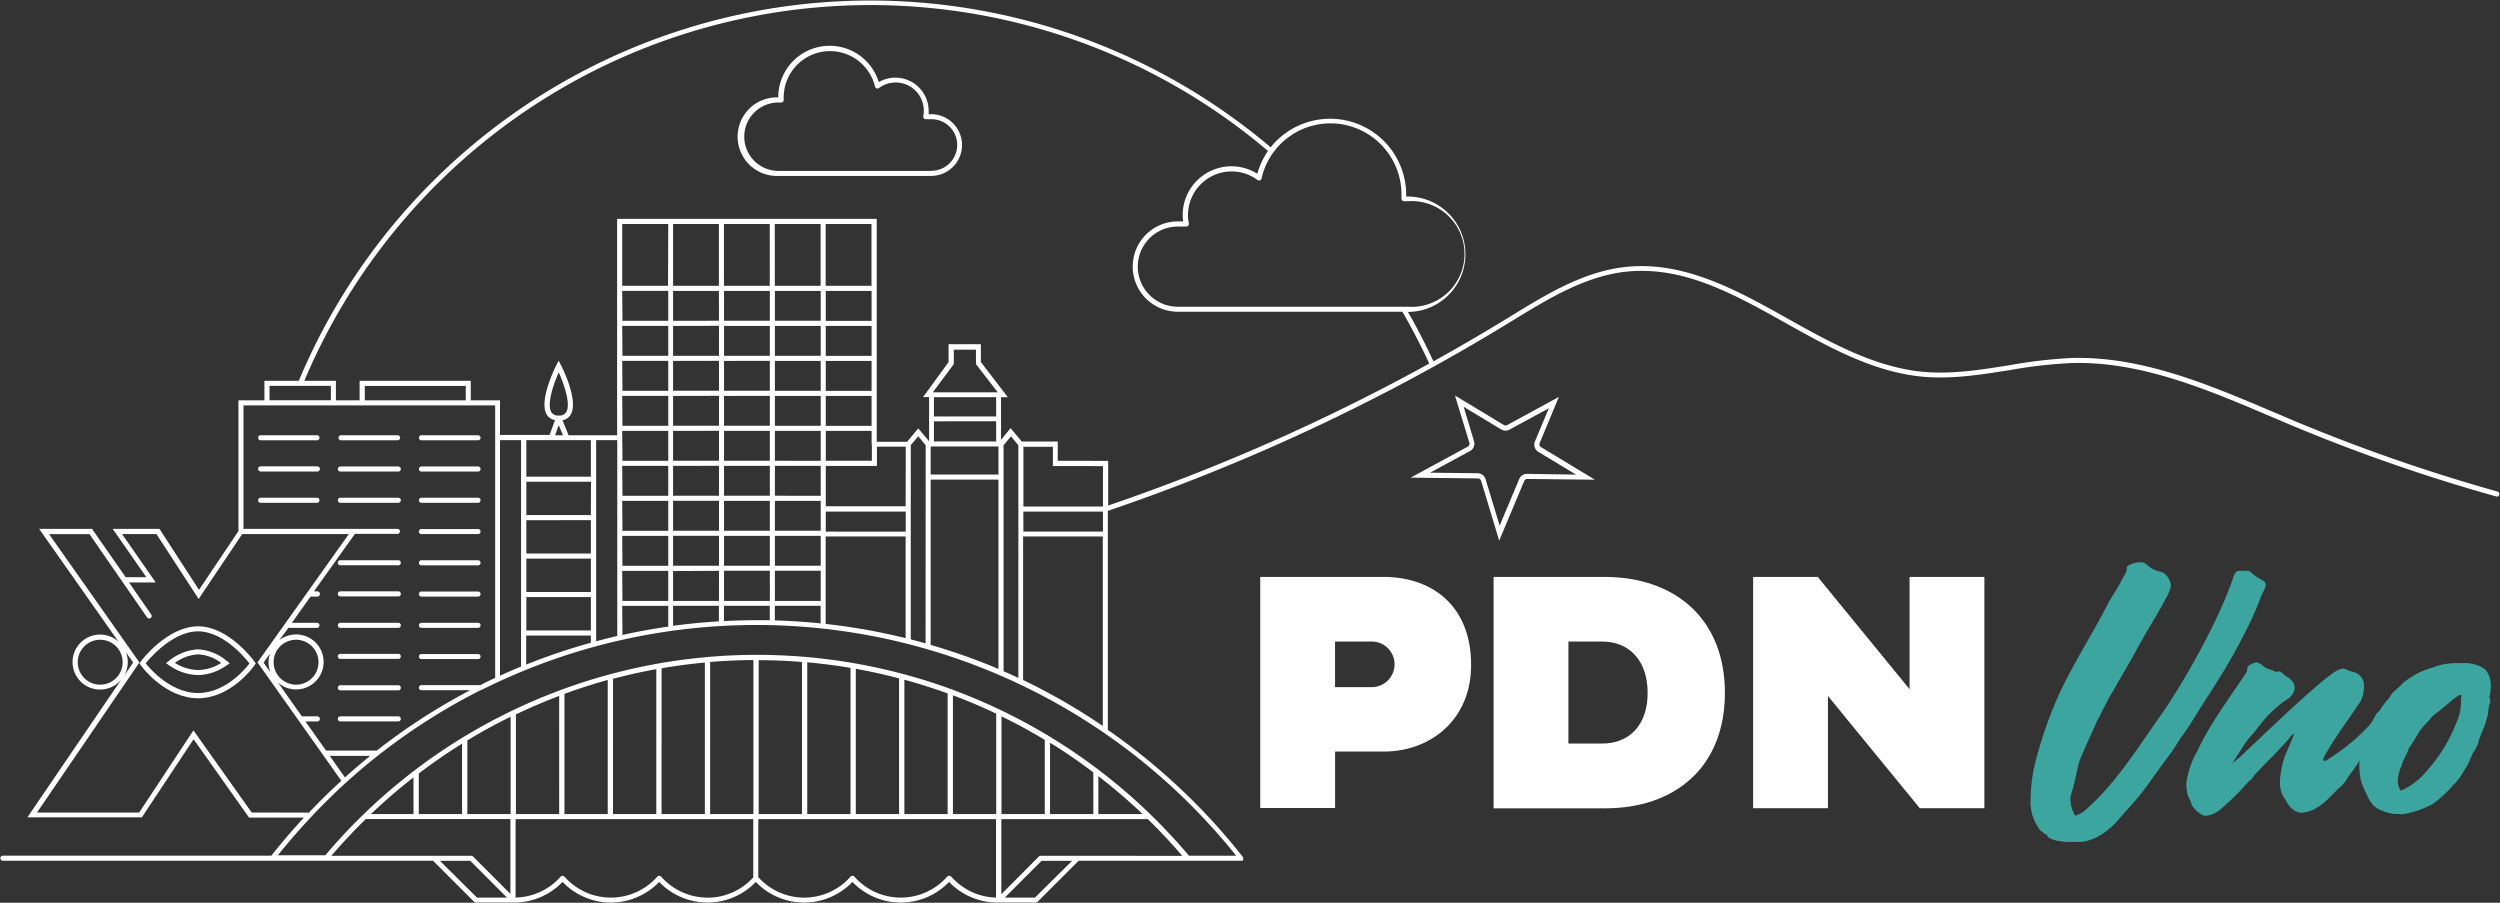
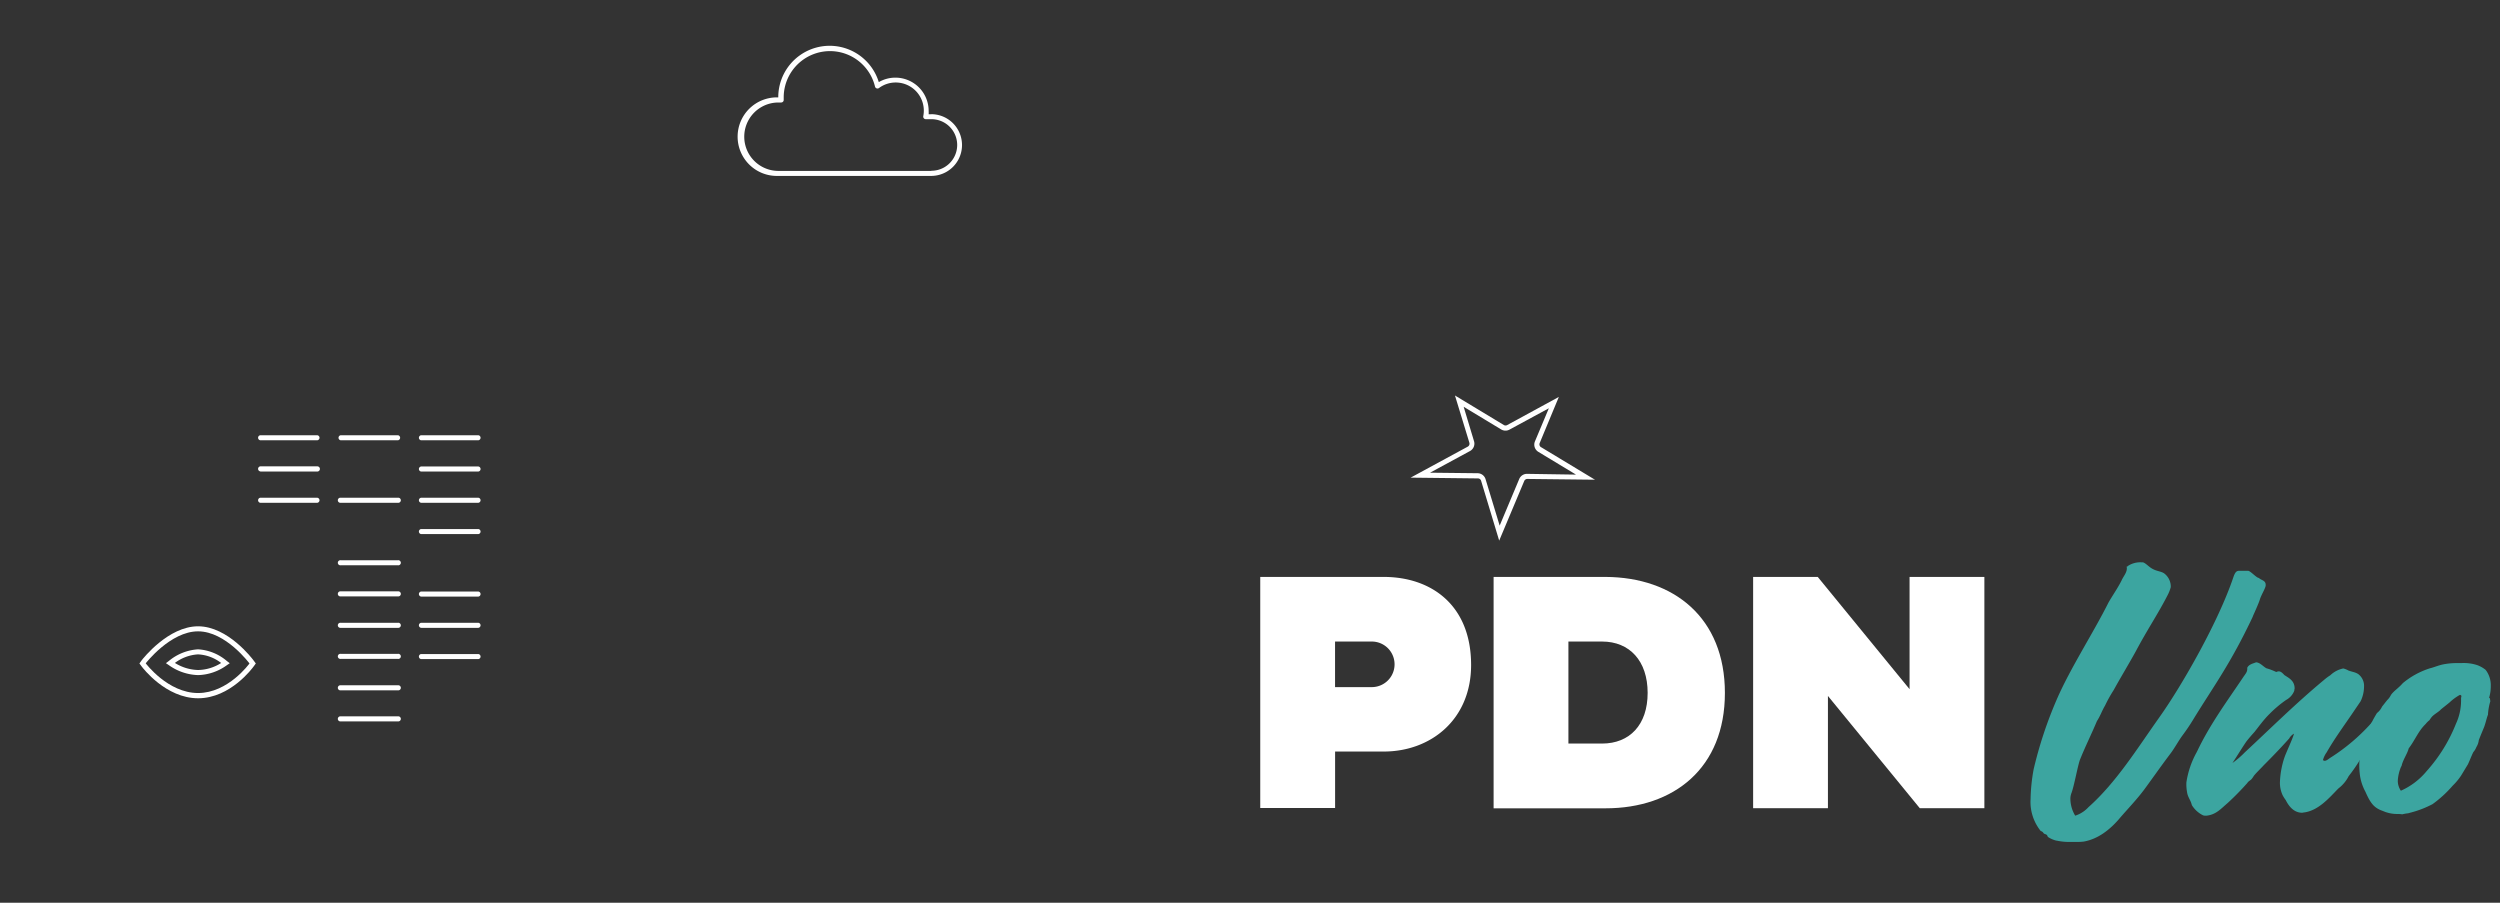
<svg xmlns="http://www.w3.org/2000/svg" viewBox="0 0 520 187.77">
  <rect x="0" y="0" width="520" height="187.77" fill="#333333" stroke="none" />
  <defs>
    <style>.a{fill:#fff;}.b{fill:#3CA5A0;}</style>
  </defs>
  <title>art</title>
  <path class="a" d="M262.13,120h25.68c9.83,0,18.18,5.8,18.18,18.32,0,11.32-8.35,18-18.18,18H277.7v11.75H262.13Zm15.56,13.44v9.48h7.64a4.74,4.74,0,0,0,0-9.48Z" />
  <path class="a" d="M310.67,120h23.28c14.22.07,24.83,8.49,24.83,24.13s-10.61,24-24.83,24H310.67Zm15.56,13.44v21.22h7c5.73,0,9.48-3.89,9.48-10.54s-3.75-10.68-9.48-10.68Z" />
  <path class="a" d="M380.21,144.76v23.35H364.65V120h13.44l19.1,23.35V120h15.56v48.11H399.32Z" />
  <path class="b" d="M442.4,117.88c.07,0,.14-.14.28-.21a4.69,4.69,0,0,1,2.69-.71h.35c.71.21,1.27,1.06,2.26,1.49.71.35,1.56.42,2.12.78a3.44,3.44,0,0,1,1.42,2.62v.28a8.35,8.35,0,0,1-.71,1.77c-2,3.89-4.1,6.93-6.58,11.6-1.2,2.19-3.4,5.87-4.6,8.06a28,28,0,0,0-1.77,3.18c-.64,1.06-1,2.19-1.7,3.25-1.06,2.55-2.41,5.24-3.54,8.07-.5,1.42-1.2,5.45-1.77,6.93a3.3,3.3,0,0,0-.21,1.2,6.93,6.93,0,0,0,1,3.47,6.4,6.4,0,0,0,2.76-1.77c5.8-5.16,10.12-12.17,14.79-18.75s12.24-19.81,15.35-29.08c.42-1.2.71-1.34,1.34-1.34h1.7c.5,0,1.77,1.49,2.26,1.49.5.5,1.42.5,1.42,1.42v.21c-.14.71-.92,1.91-1.2,2.83-.21.71-1.06,2.62-1.42,3.4,0,.07-.07.14-.07.21-4.6,9.76-8.07,14.36-12.24,21.15a41.7,41.7,0,0,1-2.48,3.68c-.85,1.2-1.56,2.55-2.48,3.75-1.77,2.34-3.4,4.67-5.16,7.08s-3.68,4.32-5.59,6.58c-1.77,2-4.17,4-7.22,4.53a12.06,12.06,0,0,1-1.7.07H430a12.42,12.42,0,0,1-2.26-.28h-.07a5.68,5.68,0,0,1-1.63-.71c-.21-.14-.14-.35-.35-.5s-.5-.14-.64-.35-.28-.35-.57-.42a9.64,9.64,0,0,1-2.12-6.65A37.76,37.76,0,0,1,423,160a85.44,85.44,0,0,1,4.74-14.36c2.83-6.58,7.64-13.94,10.82-20.3.85-1.49,2-3.11,2.76-4.67.35-.78,1.06-1.56,1.06-2.41a.9.9,0,0,0-.07-.42Z" />
  <path class="b" d="M471.41,139a12.15,12.15,0,0,1,2.05.78,1.31,1.31,0,0,1,.5-.14c.5,0,.85.42,1.2.78.85.57,2.12,1.13,2.12,2.76,0,.14-.07.28-.07.5a3.71,3.71,0,0,1-1.7,1.91,24.57,24.57,0,0,0-3.54,3c-1.13,1.13-2.05,2.41-3,3.61-.57.64-1.13,1.27-1.63,1.91s-2.41,3.75-3,4.6a18.23,18.23,0,0,0,2.55-2.19c5.38-5,10.68-10.26,16.48-15.07a11.05,11.05,0,0,1,1.34-1,5.47,5.47,0,0,1,2.69-1.41,4.15,4.15,0,0,1,1.06.42c.92.35,1.63.35,2.26.92a3.06,3.06,0,0,1,1,2.48,7.13,7.13,0,0,1-.71,3l-1.06,1.56c-2,3-4.17,5.87-6,9.06a4.92,4.92,0,0,0-.78,1.63c.14.07.21.14.35.14.42,0,.85-.42,1.2-.64a40.39,40.39,0,0,0,8.77-7.5v.21c0,.35-.14.64-.14,1.06v.21c.07.35.35.64.35.85s-.35.64-.57.85c-.42.78-.57,1.56-.92,2.34a33.78,33.78,0,0,1-3.68,5.8,7.45,7.45,0,0,1-2.12,2.55c-1.77,1.77-4,4.53-7.07,5-.21,0-.35.07-.5.07-1.7,0-2.76-1.34-3.4-2.62a7.74,7.74,0,0,1-.64-1,6.14,6.14,0,0,1-.57-2.83,18.13,18.13,0,0,1,.92-5c.35-1.06,1.77-4,2-5a2.64,2.64,0,0,0-1,1c-1.63,1.84-3.4,3.68-5.24,5.52-.71.78-1.49,1.49-2.12,2.26a4.28,4.28,0,0,1-.5.71c-.28.28-.64.42-.85.78a57.14,57.14,0,0,1-4.1,4.17c-1.41,1.2-2.41,2.41-4.39,2.62a2,2,0,0,1-.71-.07,5.65,5.65,0,0,1-2.33-2.12c-.28-1.13-.85-1.63-1-2.69a9.34,9.34,0,0,1-.14-2.05,18.55,18.55,0,0,1,2.12-6.23l.21-.42c2.69-5.59,6.16-10.26,9.48-15.21.42-.64.85-1.06.85-1.7v-.28c.35-.71,1.13-.85,1.84-1.13C470.13,137.83,470.7,138.61,471.41,139Z" />
  <path class="b" d="M518,145.82a11.82,11.82,0,0,0-.5,2.83c-.35.92-.5,1.84-.85,2.69s-.71,1.7-1.06,2.62a3.4,3.4,0,0,1-.5,1.42,3.5,3.5,0,0,1-.64,1.06c-.42.85-.78,1.84-1.13,2.55l-1.41,2.33a12.8,12.8,0,0,1-1.77,2.12,24.17,24.17,0,0,1-4.17,3.82,20.85,20.85,0,0,1-4.6,1.77l-.5.14a7.12,7.12,0,0,0-1.2.21,6.08,6.08,0,0,0-1.06-.07,7.33,7.33,0,0,1-3-.64c-1.91-.64-2.62-1.77-3.61-4a10.13,10.13,0,0,1-1.13-3.4,17.39,17.39,0,0,1-.14-2,13,13,0,0,1,.92-4.88,26.31,26.31,0,0,1,2.76-6.08,3.54,3.54,0,0,0,1.06-1.34l1.06-1.34a3.73,3.73,0,0,0,.78-1.06c.57-.85,1.56-1.41,2.48-2.48a16.59,16.59,0,0,1,5.73-3.11c.64-.14,1.63-.57,2.62-.78a14.83,14.83,0,0,1,2.9-.28H512a9.09,9.09,0,0,1,3.25.42,6.06,6.06,0,0,1,1.77,1,5.26,5.26,0,0,1,1.06,3.4,8.2,8.2,0,0,1-.35,2.41C518,145.18,517.89,145.54,518,145.82Zm-6.37-1.27a10.3,10.3,0,0,0-2.12,1.56l-1.77,1.42c-.42.5-1.27.92-1.84,1.49a5.39,5.39,0,0,0-.57.78,4,4,0,0,0-.78.78c-1.56,1.49-2.19,3.32-3.54,5.09-.28,1.13-1.2,2.33-1.49,3.68l-.07.07a8.7,8.7,0,0,0-.71,3,3.69,3.69,0,0,0,.64,2.05,14.67,14.67,0,0,0,5.38-4.1,32.86,32.86,0,0,0,6.08-9.83,11.35,11.35,0,0,0,1.06-4.81v-.5c0-.14.07-.28.07-.42s-.07-.21-.28-.28Z" />
  <path class="a" d="M41.2,130.27c-6.2,0-11.5,6.77-11.72,7.06L29,138l.48.64c.2.27,5,6.6,11.73,6.6s11.35-6.35,11.55-6.62l.45-.62-.46-.62C52.52,137.06,47.41,130.27,41.2,130.27Zm0,13.88c-6.28,0-10.89-6.18-10.89-6.18s5.13-6.65,10.89-6.65S51.89,138,51.89,138,47.48,144.15,41.2,144.15Z" />
  <path class="a" d="M41.2,135.06a10.49,10.49,0,0,0-6.09,2.43l-.6.45.62.42a11,11,0,0,0,6.06,2.06,10.6,10.6,0,0,0,6-2.06l.6-.41-.58-.44A10.16,10.16,0,0,0,41.2,135.06Zm0,4.3a9.49,9.49,0,0,1-4.82-1.47,8.85,8.85,0,0,1,4.82-1.78A8.55,8.55,0,0,1,46,137.9,9.17,9.17,0,0,1,41.2,139.36Z" />
  <path class="a" d="M320.24,92.19l4-9.63L313.5,88.41a.69.69,0,0,1-.69,0l-10.18-6.15,3,9.83a.7.7,0,0,1-.33.81l-11.89,6.45,14,.16a.69.69,0,0,1,.66.49l3.76,12.45,5.21-12.4a.7.7,0,0,1,.65-.43l14.06.16-11.13-6.72A.7.7,0,0,1,320.24,92.19Zm-2.66,6.37A1.75,1.75,0,0,0,316,99.63l-4.07,9.7L309,99.68a1.74,1.74,0,0,0-1.65-1.25l-9.9-.11,8.32-4.51a1.75,1.75,0,0,0,.84-2l-2.17-7.2,7.83,4.73a1.75,1.75,0,0,0,1.74,0l8.15-4.42-2.88,6.86A1.76,1.76,0,0,0,320,94l7.81,4.72Z" />
  <path class="a" d="M193.72,23.77h-.56a6.77,6.77,0,0,0,0-.71,6.92,6.92,0,0,0-6.91-6.91,6.84,6.84,0,0,0-3.46.93,10.69,10.69,0,0,0-20.91,3.12v.06h0a8.17,8.17,0,1,0,0,16.33h31.8a6.42,6.42,0,0,0,0-12.84Zm0,11.78h-31.8a7.11,7.11,0,1,1,0-14.23h.56a.53.53,0,0,0,.53-.56v-.17c0-.13,0-.26,0-.39A9.63,9.63,0,0,1,182,18a.53.53,0,0,0,.83.31,5.8,5.8,0,0,1,3.47-1.15,5.85,5.85,0,0,1,5.74,7,.53.53,0,0,0,.52.63h1.17a5.36,5.36,0,0,1,0,10.73Z" />
-   <path class="a" d="M519.61,102.28a365.36,365.36,0,0,1-42-14.57l-5-2.12c-13.34-5.66-27.14-11.51-41.66-11.13A101.78,101.78,0,0,0,417.76,76c-5.92.94-12,1.91-18.06,1.31-9.84-1-19-6.08-27.79-11-10.71-6-21.78-12.16-34-10.76-8.61,1-16.21,5.64-23.56,10.15l-1.2.73q-7.39,4.52-15,8.73c-1.6-3.49-3.38-6.94-5.3-10.28a12,12,0,0,0-.08-24h-.28c0-.12,0-.24,0-.36a15.83,15.83,0,0,0-28.19-9.88A128.86,128.86,0,0,0,62.15,79.21H55v4.06H49.6v27.19l-8.21,12.23L33.17,110H23.44l7,10.06H26.14l-7-10.05h-11l16.5,23.45a5.72,5.72,0,1,0,.6,7.87L5.7,170H29.51l10.76-16.24,11.54,16.3H63.22q-3.52,3.8-6.78,7.92H.53a.53.53,0,0,0,0,1.05H90.07l8.55,8.55a.53.53,0,0,0,.37.15h7.8l.11,0,.11,0a13.94,13.94,0,0,0,10-4.29,13.92,13.92,0,0,0,20.1,0,13.92,13.92,0,0,0,20.1,0,13.92,13.92,0,0,0,20.1,0,13.92,13.92,0,0,0,20.1,0,13.94,13.94,0,0,0,10,4.29l.11,0,.12,0h7.8a.53.53,0,0,0,.37-.15l8.56-8.55h33.76a.52.52,0,0,0,.19,0l.06,0,.08,0,0,0,.07-.08.05-.08a.56.56,0,0,0,0-.09.5.5,0,0,0,0-.11s0,0,0,0a.49.49,0,0,0,0-.06.49.49,0,0,0,0-.11.5.5,0,0,0,0-.1.41.41,0,0,0,0-.06,129.49,129.49,0,0,0-28.15-26.52V106.26a417.58,417.58,0,0,0,83.24-39l1.2-.73c7.25-4.44,14.75-9,23.12-10C349.92,55.2,360.35,61,371.4,67.18c8.92,5,18.15,10.13,28.2,11.14,6.15.62,12.34-.37,18.33-1.32a101,101,0,0,1,13-1.49c14.31-.38,28,5.43,41.22,11.05l5,2.12a366.34,366.34,0,0,0,42.15,14.61.53.53,0,0,0,.28-1ZM276.74,25.66a14.79,14.79,0,0,1,14.77,14.77c0,.2,0,.4,0,.6l0,.26a.53.53,0,0,0,.53.56h.84a11,11,0,1,1,0,21.95H245a8.34,8.34,0,0,1,0-16.68h1.76a.53.53,0,0,0,.52-.63,9.07,9.07,0,0,1,8.91-10.83,9,9,0,0,1,5.38,1.78.53.53,0,0,0,.83-.31A14.69,14.69,0,0,1,276.74,25.66ZM56.06,80.26H68.82v3H56.06ZM103,84.32V141q-1.57.73-3.11,1.51H87.59a.53.53,0,0,0,0,1.05H97.8a127.55,127.55,0,0,0-19.44,12.57H67.88v.07l-4.35-6.13H66A.53.53,0,0,0,66,149H62.79l-4.95-7a5.72,5.72,0,1,0,.25-8.84L60,130.59H66a.53.53,0,0,0,0-1.05H60.71l3.88-5.45H66A.53.53,0,0,0,66,123h-.7l8.52-11.95h8.91a.53.53,0,0,0,0-1.05H73.58l-.09,0H50.65V84.32Zm-6.12-1.05h-21v-3h21Zm19.34,3.17a1.65,1.65,0,0,1-1.54-.7c-1-1.68.48-5.92,1.54-8.3,1.06,2.38,2.58,6.62,1.54,8.3A1.65,1.65,0,0,1,116.2,86.43Zm0,2,.88,2.09h-1.64Zm91.3-6.84-13.49,0,4.36-5.87v-3H203v3Zm21.9,15.35v8.41H212.87V92.94H219v4Zm-16.57,9.46h16.57v4.16H212.87ZM211.82,141q-1.53-.71-3.08-1.39v-47l1.54-1.85,1.54,1.85ZM193.58,92.87h14.1V98.7h-14.1Zm.68-5.24H207.2v4.19H194.26Zm-.68,12.13h14.1v39.38a127.47,127.47,0,0,0-14.1-5ZM207.2,82.62v4H194.26v-4Zm-14,9.72h-.06l.06-.05Zm-.68,41.48q-1.54-.43-3.08-.83V92.6L191,90.75l1.54,1.85ZM181.29,66.74h-9.53V60.51h9.53Zm0,7.28h-9.53V67.79h9.53Zm0,7.28h-9.53V75.07h9.53Zm0,7.28h-9.53V82.35h9.53Zm7.1,22H171.76v-4.16h16.63ZM161.18,81.29V75.07h9.53v6.22Zm0-7.28V67.79h9.53V74Zm-1.05,0h-9.53V67.79h9.53Zm0,1.05v6.22h-9.53V75.07Zm0,7.28v6.22h-9.53V82.35Zm0,7.28v6.22h-9.53V89.62Zm0,7.28v6.22h-9.53V96.9Zm0,7.28v6.22h-9.53v-6.22Zm0,7.28v6.22h-9.53v-6.22Zm1.05,6.22v-6.22h9.53v6.22Zm0-7.28v-6.22h9.53v6.22Zm0-7.28V96.9h9.53v6.22Zm0-7.28V89.62h9.53v6.22Zm0-7.28V82.35h9.53v6.22Zm-10.58,30.16h9.53V125h-9.53Zm10.58,0h9.53V125h-9.53Zm9.53-52h-9.53V60.51h9.53Zm-10.58,0h-9.53V60.51h9.53Zm-10.58,0H140V60.51h9.53Zm0,1.05V74H140V67.79Zm0,7.28v6.22H140V75.07Zm0,7.28v6.22H140V82.35Zm0,7.28v6.22H140V89.62Zm0,7.28v6.22H140V96.9Zm0,7.28v6.22H140v-6.22Zm0,7.28v6.22H140v-6.22Zm0,7.28V125H140v-6.22Zm31.8-22.89h-9.58V89.62h9.53v2.79h.05ZM140,126h9.53v3.24q-4.8.29-9.53.93Zm10.58,0h9.53v3c-.88,0-1.77,0-2.66,0-2.3,0-4.59.07-6.87.19Zm10.58,0h9.53v3.67c-3.15-.32-6.33-.54-9.53-.63Zm10.58-14.42h16.63v21.15a128.65,128.65,0,0,0-16.63-2.95Zm16.63-6.27H171.76V96.91H182.4v-4h6Zm-7.1-45.86h-9.53V46.59h9.53Zm-10.58,0h-9.53V46.59h9.53Zm-10.58,0h-9.53V46.59h9.53Zm-10.58,0H140V46.59h9.53Zm-10.58,0h-9.53V46.59H139Zm-9.53,1.05H139v6.22h-9.53Zm0,7.28H139V74h-9.53Zm0,7.28H139v6.22h-9.53Zm0,7.28H139v6.22h-9.53Zm0,7.28H139v6.22h-9.53Zm0,7.28H139v6.22h-9.53Zm0,7.28H139v6.22h-9.53Zm0,7.28H139v6.22h-9.53Zm0,7.28H139V125h-9.53Zm0,7.28H139v4.31q-4.81.69-9.53,1.74ZM124,133.39V91.55h4.39v40.73C126.9,132.62,125.44,133,124,133.39ZM117.9,91.55h5v7.6H109.48v-7.6Zm5,15.59H109.48V100.2h13.45Zm0,1.05v6.94H109.48V108.2Zm0,8v6.94H109.48v-6.94Zm0,8v6.94H109.48v-6.94Zm-13.45,8h13.45v1.5a127.45,127.45,0,0,0-13.45,4.54ZM104,91.55h4.38v47.09q-2.21.91-4.38,1.9ZM71.75,161.7l-3.17-4.48H77Q74.33,159.38,71.75,161.7ZM56.26,139.83l-1.44-2,1.34-1.88a5.65,5.65,0,0,0,.1,3.91Zm.65-2.09a4.67,4.67,0,1,1,4.67,4.67A4.67,4.67,0,0,1,56.92,137.74Zm-36.07,4.67a4.67,4.67,0,1,1,4.67-4.67A4.67,4.67,0,0,1,20.85,142.41Zm5.3-6.82,1.56,2.21-1.88,2.76a5.68,5.68,0,0,0,.33-5ZM52.35,169,40.24,151.92,28.95,169H7.7L29,137.79,10.21,111.1h8.4l12,17.35a.53.53,0,0,0,.87-.6l-4.65-6.7h5.56l-7-10.06h7.15l8.78,13.49,9.05-13.49H72.56l-19,26.69L71,162.41q-3.48,3.17-6.74,6.62Zm164.11,9a.53.53,0,0,0-.37.15L208.28,186V170.38h30.47q3.73,3.64,7.16,7.64Zm12-8.68v-7.88a116.72,116.72,0,0,1,9.2,7.88Zm-1.05,0h-9V154.49q4.66,2.86,9,6.16Zm-10.1,0h-9V149q4.62,2.24,9,4.89Zm-10.1,0h-9v-24.7q4.6,1.72,9,3.82Zm-10.1,0h-9V141.38q4.59,1.25,9,2.86Zm-10.1,0h-9V139.11q4.57.82,9,2Zm-10.1,0h-9V137.76q4.56.41,9,1.16Zm-10.1,0h-9v-32q4.55,0,9,.38Zm-10.1,0h-9V137.69q4.49-.37,9-.4Zm-10.1,0h-9V139q4.48-.77,9-1.19Zm-10.1,0h-9V141.19q4.47-1.19,9-2Zm-10.1,0h-9v-25q4.46-1.63,9-2.89Zm-10.1,0h-9V148.6q4.44-2.12,9-3.85Zm-10.1,0h-9V154q4.41-2.67,9-4.92Zm-10.1,0h-9v-8.44q4.38-3.32,9-6.2Zm-10.1,0H77.16A116.54,116.54,0,0,1,86,161.7Zm-10,1.05h30.16v15.56l-7.78-7.78a.53.53,0,0,0-.37-.15H68.93Q72.35,174,76.08,170.38Zm15.49,8.68h6.31l7.65,7.65H99.22Zm55.66,7.65a12.88,12.88,0,0,1-9.65-4.36.54.54,0,0,0-.79,0,12.87,12.87,0,0,1-19.31,0,.55.55,0,0,0-.79,0,12.87,12.87,0,0,1-9.38,4.35V170.38h49.44V182.5A12.88,12.88,0,0,1,147.23,186.72Zm50.65-4.36a.53.53,0,0,0-.79,0,12.87,12.87,0,0,1-19.31,0,.54.54,0,0,0-.79,0,12.85,12.85,0,0,1-19.19.12V170.38h49.44V186.7A12.87,12.87,0,0,1,197.87,182.35Zm17.46,4.36H209l7.65-7.65H223Zm41.8-8.71H247.3a117.53,117.53,0,0,0-49.12-34.51v-.08H198a117.83,117.83,0,0,0-71.49-3.05h0a117.11,117.11,0,0,0-20.08,7.51h-.12v.06q-5.16,2.49-10.07,5.48h0v0a117.6,117.6,0,0,0-20.64,16l0,0q-4.15,4-7.93,8.5H57.8q3.36-4.2,7-8.06l0,0q3.43-3.63,7.09-7l.05,0a.52.52,0,0,0,.15-.17,126.74,126.74,0,0,1,28.07-19.21l.09,0A127.75,127.75,0,0,1,257.13,178Zm-44.26-36.54V111.59h16.57V151A127.37,127.37,0,0,0,212.87,141.47Zm7.2-45.61v-4h-7.48l-2.32-2.78-2,2.42V82.62h1.42l-5.61-7.31V71.59h-6.72v3.73L192,82.59h1.25v9.18L191,89.11l-2.32,2.78h-6.32V45.53h-54v45H118.26L117,87.41a2.49,2.49,0,0,0,1.68-1.13c1.73-2.8-1.58-9.56-2-10.32L116.2,75l-.47.93c-.38.76-3.7,7.52-2,10.32a2.49,2.49,0,0,0,1.71,1.13l-1.12,3.08H104V83.27H97.92V79.21H74.8v4.06H69.87V79.21H63.3A127.8,127.8,0,0,1,263.74,31.4a15.86,15.86,0,0,0-2.22,4.74,10,10,0,0,0-5.36-1.55A10.14,10.14,0,0,0,246,44.72a10,10,0,0,0,.09,1.33H245a9.39,9.39,0,0,0,0,18.79H291.7c2,3.49,3.9,7.12,5.58,10.78a417,417,0,0,1-66.78,29.53V95.86Z" />
  <path class="a" d="M54.14,91.58H66a.53.53,0,0,0,0-1.05H54.14a.53.53,0,0,0,0,1.05Z" />
  <path class="a" d="M70.87,91.58H82.77a.53.53,0,0,0,0-1.05H70.87a.53.53,0,0,0,0,1.05Z" />
  <path class="a" d="M87.59,91.58H99.5a.53.53,0,0,0,0-1.05H87.59a.53.53,0,0,0,0,1.05Z" />
  <path class="a" d="M54.14,98.08H66A.53.53,0,0,0,66,97H54.14a.53.53,0,0,0,0,1.05Z" />
-   <path class="a" d="M70.87,98.08H82.77a.53.53,0,1,0,0-1.05H70.87a.53.53,0,1,0,0,1.05Z" />
  <path class="a" d="M87.59,98.08H99.5a.53.53,0,0,0,0-1.05H87.59a.53.53,0,0,0,0,1.05Z" />
  <path class="a" d="M54.14,104.58H66a.53.53,0,0,0,0-1.05H54.14a.53.53,0,0,0,0,1.05Z" />
  <path class="a" d="M70.87,104.58H82.77a.53.53,0,1,0,0-1.05H70.87a.53.53,0,1,0,0,1.05Z" />
  <path class="a" d="M87.59,104.58H99.5a.53.53,0,0,0,0-1.05H87.59a.53.53,0,0,0,0,1.05Z" />
  <path class="a" d="M87.59,111.09H99.5a.53.53,0,0,0,0-1.05H87.59a.53.53,0,0,0,0,1.05Z" />
  <path class="a" d="M82.77,116.53H70.87a.53.53,0,1,0,0,1.05H82.77a.53.53,0,1,0,0-1.05Z" />
-   <path class="a" d="M87.59,117.59H99.5a.53.53,0,0,0,0-1.05H87.59a.53.53,0,0,0,0,1.05Z" />
  <path class="a" d="M82.77,123H70.87a.53.53,0,1,0,0,1.05H82.77a.53.53,0,1,0,0-1.05Z" />
  <path class="a" d="M87.59,124.09H99.5a.53.53,0,0,0,0-1.05H87.59a.53.53,0,0,0,0,1.05Z" />
  <path class="a" d="M82.77,129.54H70.87a.53.53,0,1,0,0,1.05H82.77a.53.53,0,1,0,0-1.05Z" />
  <path class="a" d="M87.59,130.59H99.5a.53.53,0,0,0,0-1.05H87.59a.53.53,0,0,0,0,1.05Z" />
  <path class="a" d="M82.77,136H70.87a.53.53,0,1,0,0,1.05H82.77a.53.53,0,1,0,0-1.05Z" />
  <path class="a" d="M87.59,137.09H99.5a.53.53,0,0,0,0-1.05H87.59a.53.53,0,0,0,0,1.05Z" />
  <path class="a" d="M82.77,142.54H70.87a.53.53,0,1,0,0,1.05H82.77a.53.53,0,1,0,0-1.05Z" />
  <path class="a" d="M82.77,149H70.87a.53.53,0,1,0,0,1.05H82.77a.53.53,0,1,0,0-1.05Z" />
</svg>